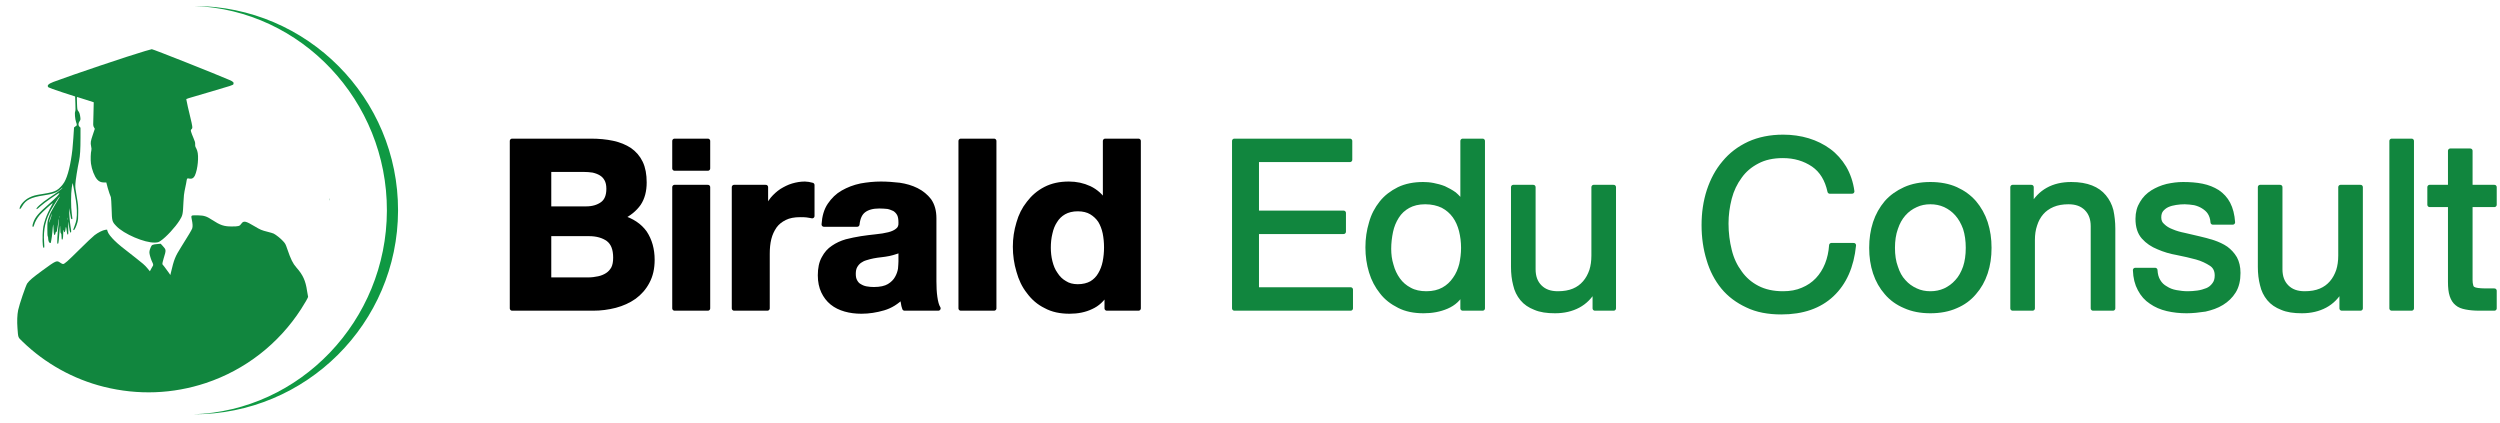
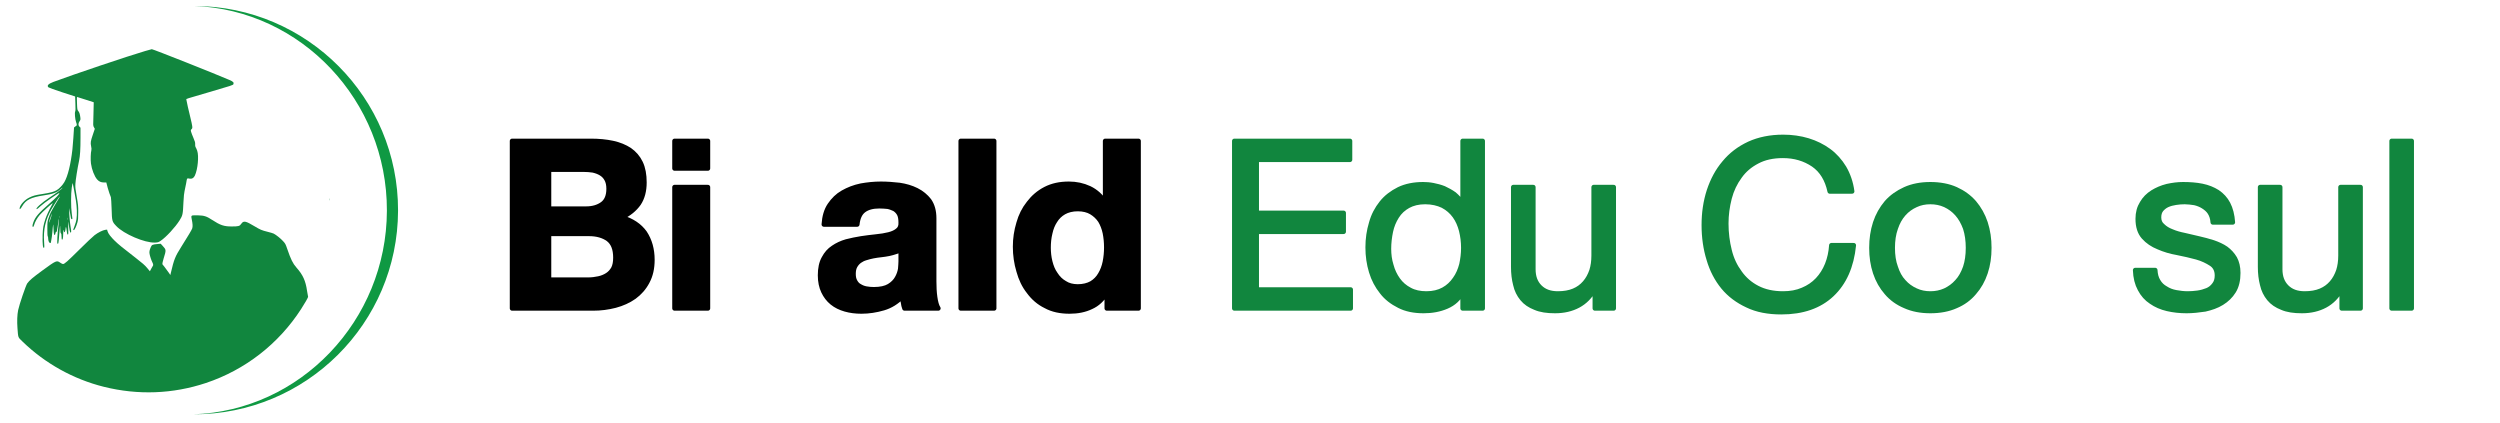
<svg xmlns="http://www.w3.org/2000/svg" width="100%" height="100%" viewBox="0 0 260 44" version="1.1" xml:space="preserve" style="fill-rule:evenodd;clip-rule:evenodd;stroke-linejoin:round;stroke-miterlimit:2;">
  <g transform="matrix(1.13,0,0,1,-621.739,0)">
    <g id="Artboard3">
      <rect x="550" y="0" width="230" height="44" style="fill:none;" />
      <g id="LOLGO" transform="matrix(0.885,0,0,1,60.808,0)">
        <g transform="matrix(0.004,-6.40609e-18,-6.40609e-18,-0.004,549.526,40.816)">
          <path d="M4641,8877C4236,8760 2718,8248 2254,8073C2123,8023 2082,7979 2127,7934C2136,7925 2296,7867 2482,7806L2821,7696L2828,7512C2834,7380 2832,7322 2823,7306C2806,7273 2819,7107 2845,7033C2874,6952 2873,6943 2830,6918C2810,6906 2793,6893 2793,6890C2793,6846 2760,6396 2751,6321C2707,5931 2630,5619 2540,5467C2491,5385 2408,5298 2341,5259C2270,5217 2174,5192 1978,5161C1782,5131 1729,5116 1627,5066C1509,5007 1397,4886 1380,4800C1368,4741 1399,4762 1447,4846C1541,5008 1674,5074 2006,5124C2247,5160 2343,5195 2444,5287C2474,5314 2496,5329 2493,5320C2483,5295 2345,5192 2154,5067C1946,4931 1767,4767 1828,4767C1835,4767 1878,4803 1925,4847C2004,4922 2399,5196 2410,5185C2426,5169 2326,5062 2159,4916C1864,4658 1783,4562 1732,4415C1707,4342 1706,4305 1727,4305C1736,4305 1747,4323 1754,4350C1775,4431 1836,4540 1900,4614C1961,4684 2223,4923 2239,4924C2243,4924 2230,4895 2209,4859C2152,4759 2074,4591 2050,4515C1994,4344 1982,4272 1976,4093C1970,3855 1984,3733 2015,3764C2022,3771 2022,3821 2015,3910C1991,4229 2050,4492 2206,4765C2282,4898 2400,5078 2418,5089C2425,5094 2424,5086 2414,5071C2375,5011 2216,4736 2190,4685C2175,4655 2148,4588 2131,4536C2101,4446 2100,4434 2099,4257C2099,4138 2102,4067 2110,4060C2116,4054 2121,4026 2121,3997C2121,3940 2147,3885 2175,3885C2189,3885 2194,3898 2199,3945C2203,3979 2210,4025 2216,4048C2221,4071 2228,4137 2232,4195C2236,4253 2242,4319 2247,4342C2254,4379 2255,4376 2256,4310C2259,4183 2270,4095 2284,4095C2299,4095 2310,4118 2310,4147C2310,4158 2319,4168 2329,4171C2346,4175 2352,4202 2373,4351C2386,4447 2399,4524 2402,4521C2405,4518 2399,4451 2390,4371C2361,4111 2348,3885 2362,3871C2384,3849 2391,3882 2405,4072C2424,4336 2433,4393 2435,4256C2436,4176 2440,4147 2452,4137C2463,4128 2468,4103 2468,4052C2468,4013 2472,3978 2477,3975C2497,3962 2510,4011 2510,4102C2511,4153 2515,4204 2520,4216C2528,4233 2529,4231 2530,4203C2531,4147 2559,4159 2567,4218C2583,4341 2585,4338 2610,4150C2614,4120 2621,4106 2632,4106C2645,4106 2647,4130 2642,4287C2639,4386 2639,4454 2642,4436C2675,4209 2687,4158 2704,4158C2724,4158 2724,4191 2704,4305C2684,4425 2667,4618 2668,4715L2669,4793L2688,4672C2710,4526 2716,4505 2736,4505C2755,4505 2755,4504 2734,4652C2710,4816 2710,5172 2734,5328C2743,5391 2753,5444 2755,5446C2760,5451 2804,5218 2840,4998C2869,4822 2875,4632 2856,4500C2850,4460 2829,4386 2809,4336C2768,4234 2765,4221 2787,4221C2807,4221 2851,4316 2880,4418C2898,4486 2902,4528 2902,4683C2903,4851 2899,4886 2863,5093C2828,5288 2823,5332 2828,5423C2833,5519 2882,5829 2924,6026C2950,6148 2961,6324 2961,6616L2961,6884L2935,6909C2899,6942 2900,6996 2936,7050C2961,7086 2963,7097 2957,7149C2946,7237 2932,7283 2903,7317C2878,7347 2876,7357 2870,7517C2864,7660 2865,7686 2878,7681C2886,7678 2985,7647 3097,7612C3209,7577 3303,7547 3305,7545C3307,7543 3304,7405 3298,7239C3287,6938 3287,6937 3310,6896L3333,6855L3283,6706C3222,6527 3218,6494 3237,6401C3248,6352 3250,6319 3243,6296C3226,6237 3220,6046 3233,5951C3254,5797 3323,5618 3393,5539C3441,5484 3494,5460 3569,5460L3632,5460L3642,5421C3648,5399 3660,5351 3670,5314C3679,5277 3699,5215 3713,5177C3728,5139 3745,5094 3751,5077C3757,5059 3765,4922 3770,4772C3779,4454 3782,4443 3889,4329C4084,4120 4632,3886 4898,3897C4976,3901 4987,3904 5045,3943C5185,4036 5425,4296 5536,4473C5619,4606 5623,4625 5638,4956C5645,5094 5655,5194 5666,5234C5675,5269 5694,5359 5707,5434C5732,5583 5725,5573 5802,5559C5858,5548 5906,5576 5935,5640C6010,5802 6043,6147 5995,6285C5984,6318 5966,6358 5956,6373C5944,6392 5939,6416 5942,6454C5944,6499 5937,6526 5897,6618C5871,6678 5843,6749 5837,6775C5825,6818 5826,6823 5848,6846C5869,6867 5871,6876 5865,6928C5861,6960 5842,7052 5821,7134C5780,7296 5712,7599 5712,7619C5712,7636 5681,7626 6302,7807C6891,7979 6927,7991 6937,8016C6953,8060 6932,8082 6833,8125C6470,8283 4848,8926 4815,8925C4809,8924 4731,8903 4641,8877ZM2184,4520C2146,4402 2124,4376 2158,4489C2176,4549 2218,4653 2222,4648C2224,4647 2207,4589 2184,4520ZM2412,4549C2409,4539 2407,4545 2407,4562C2406,4580 2409,4588 2411,4581C2414,4574 2414,4560 2412,4549ZM2632,4491C2630,4478 2628,4489 2628,4515C2628,4541 2630,4552 2632,4539C2635,4526 2635,4504 2632,4491Z" style="fill:rgb(17,134,62);fill-rule:nonzero;" />
          <path d="M9432,5019C9432,4993 9434,4982 9436,4995C9439,5008 9439,5030 9436,5043C9434,5056 9432,5045 9432,5019Z" style="fill:rgb(17,134,62);fill-rule:nonzero;" />
          <path d="M5875,4603C5839,4593 5837,4584 5852,4509C5879,4380 5882,4313 5865,4264C5849,4220 5764,4078 5581,3787C5421,3533 5393,3463 5311,3114L5297,3053L5256,3114C5234,3148 5189,3209 5156,3250C5123,3290 5093,3329 5089,3336C5085,3343 5100,3409 5122,3483C5191,3705 5191,3708 5102,3806L5046,3867L4967,3860C4835,3849 4815,3840 4790,3782C4754,3698 4746,3656 4757,3601C4768,3538 4804,3432 4831,3380C4853,3337 4856,3307 4842,3291C4837,3286 4817,3252 4799,3216L4765,3151L4691,3240C4633,3309 4568,3366 4396,3499C4046,3769 3949,3849 3855,3940C3749,4043 3679,4134 3664,4192L3652,4234L3604,4228C3538,4219 3419,4159 3327,4089C3284,4057 3108,3890 2935,3718C2616,3402 2545,3339 2505,3339C2493,3339 2460,3356 2431,3376C2343,3439 2327,3432 1970,3171C1715,2984 1635,2916 1577,2837C1540,2785 1368,2281 1340,2141C1315,2020 1309,1849 1322,1675C1342,1415 1331,1442 1453,1324C2037,756 2777,344 3569,147C4457,-74 5360,-40 6221,246C7240,586 8110,1261 8696,2168C8793,2317 8884,2478 8878,2488C8875,2493 8863,2562 8851,2642C8813,2906 8743,3059 8573,3250C8483,3351 8427,3465 8336,3732C8292,3861 8286,3872 8223,3939C8156,4011 8046,4098 7984,4130C7966,4139 7893,4161 7823,4178C7671,4216 7636,4231 7489,4319C7249,4463 7201,4472 7139,4383C7099,4324 7068,4316 6893,4316C6692,4315 6595,4348 6379,4489C6241,4580 6175,4601 6022,4605C5952,4607 5886,4606 5875,4603Z" style="fill:rgb(17,134,62);fill-rule:nonzero;" />
        </g>
        <g transform="matrix(-0.368,-0.001,0.001,-0.368,632.765,256.323)">
          <path d="M163.698,579C131.853,579 106,604.853 106,636.698C106,668.542 131.853,694.395 163.698,694.395C133.593,693.344 109.153,667.853 109.153,636.698C109.153,605.543 133.593,580.051 163.698,579Z" style="fill:rgb(15,153,67);" />
        </g>
      </g>
      <g id="TEXT" transform="matrix(0.885,0,0,1,63.462,0)">
        <g transform="matrix(24.378,0,0,24.378,601.576,32.068)">
          <path d="M0.226,-0.425L0.226,-0.592L0.373,-0.592C0.387,-0.592 0.401,-0.591 0.414,-0.589C0.427,-0.586 0.438,-0.582 0.448,-0.576C0.458,-0.57 0.466,-0.562 0.472,-0.551C0.478,-0.54 0.481,-0.527 0.481,-0.51C0.481,-0.48 0.472,-0.458 0.454,-0.445C0.436,-0.432 0.413,-0.425 0.385,-0.425L0.226,-0.425ZM0.069,-0.714L0.069,-0L0.415,-0C0.447,-0 0.478,-0.004 0.509,-0.012C0.539,-0.02 0.566,-0.032 0.59,-0.049C0.613,-0.066 0.632,-0.087 0.646,-0.114C0.66,-0.14 0.667,-0.171 0.667,-0.207C0.667,-0.252 0.656,-0.29 0.635,-0.322C0.613,-0.353 0.58,-0.375 0.536,-0.388C0.568,-0.403 0.592,-0.423 0.609,-0.447C0.625,-0.471 0.633,-0.501 0.633,-0.537C0.633,-0.57 0.628,-0.598 0.617,-0.621C0.606,-0.644 0.59,-0.662 0.57,-0.676C0.55,-0.689 0.526,-0.699 0.498,-0.705C0.47,-0.711 0.439,-0.714 0.405,-0.714L0.069,-0.714ZM0.226,-0.122L0.226,-0.318L0.397,-0.318C0.431,-0.318 0.458,-0.31 0.479,-0.295C0.5,-0.279 0.51,-0.253 0.51,-0.216C0.51,-0.197 0.507,-0.182 0.501,-0.17C0.494,-0.158 0.486,-0.149 0.475,-0.142C0.464,-0.135 0.452,-0.13 0.438,-0.127C0.424,-0.124 0.409,-0.122 0.394,-0.122L0.226,-0.122Z" style="fill-rule:nonzero;stroke:black;stroke-width:0.02px;" />
        </g>
        <g transform="matrix(24.378,0,0,24.378,618.738,32.068)">
          <path d="M0.2,-0.597L0.2,-0.714L0.058,-0.714L0.058,-0.597L0.2,-0.597ZM0.058,-0.517L0.058,-0L0.2,-0L0.2,-0.517L0.058,-0.517Z" style="fill-rule:nonzero;stroke:black;stroke-width:0.02px;" />
        </g>
        <g transform="matrix(24.378,0,0,24.378,625.028,32.068)">
-           <path d="M0.054,-0.517L0.054,-0L0.196,-0L0.196,-0.233C0.196,-0.256 0.198,-0.278 0.203,-0.298C0.208,-0.318 0.216,-0.335 0.227,-0.351C0.238,-0.366 0.252,-0.377 0.27,-0.386C0.288,-0.395 0.31,-0.399 0.336,-0.399C0.345,-0.399 0.354,-0.399 0.363,-0.398C0.372,-0.397 0.38,-0.395 0.387,-0.394L0.387,-0.526C0.376,-0.529 0.365,-0.531 0.356,-0.531C0.338,-0.531 0.321,-0.528 0.304,-0.523C0.287,-0.518 0.272,-0.51 0.257,-0.501C0.242,-0.491 0.229,-0.479 0.218,-0.466C0.207,-0.452 0.198,-0.437 0.191,-0.421L0.189,-0.421L0.189,-0.517L0.054,-0.517Z" style="fill-rule:nonzero;stroke:black;stroke-width:0.02px;" />
-         </g>
+           </g>
        <g transform="matrix(24.378,0,0,24.378,634.511,32.068)">
          <path d="M0.048,-0.358C0.05,-0.391 0.058,-0.419 0.073,-0.441C0.088,-0.463 0.106,-0.481 0.129,-0.494C0.152,-0.507 0.177,-0.517 0.206,-0.523C0.234,-0.528 0.262,-0.531 0.291,-0.531C0.317,-0.531 0.343,-0.529 0.37,-0.526C0.397,-0.522 0.421,-0.515 0.443,-0.504C0.465,-0.493 0.483,-0.478 0.497,-0.46C0.511,-0.44 0.518,-0.415 0.518,-0.384L0.518,-0.115C0.518,-0.092 0.519,-0.069 0.522,-0.048C0.525,-0.027 0.529,-0.011 0.536,-0L0.392,-0C0.389,-0.008 0.387,-0.016 0.386,-0.025C0.384,-0.033 0.383,-0.041 0.382,-0.05C0.359,-0.027 0.333,-0.01 0.302,-0.001C0.271,0.008 0.24,0.013 0.208,0.013C0.183,0.013 0.16,0.01 0.139,0.004C0.118,-0.002 0.099,-0.011 0.083,-0.024C0.067,-0.037 0.055,-0.053 0.046,-0.072C0.037,-0.091 0.032,-0.114 0.032,-0.141C0.032,-0.17 0.037,-0.195 0.048,-0.214C0.058,-0.233 0.071,-0.248 0.088,-0.259C0.104,-0.27 0.123,-0.279 0.144,-0.285C0.165,-0.29 0.186,-0.295 0.207,-0.298C0.228,-0.301 0.249,-0.304 0.27,-0.306C0.291,-0.308 0.309,-0.311 0.325,-0.315C0.341,-0.319 0.354,-0.325 0.363,-0.333C0.372,-0.34 0.377,-0.351 0.376,-0.366C0.376,-0.381 0.374,-0.394 0.369,-0.403C0.364,-0.412 0.357,-0.419 0.349,-0.424C0.34,-0.428 0.331,-0.432 0.32,-0.434C0.309,-0.435 0.297,-0.436 0.284,-0.436C0.256,-0.436 0.234,-0.43 0.218,-0.418C0.202,-0.406 0.193,-0.386 0.19,-0.358L0.048,-0.358ZM0.376,-0.253C0.37,-0.248 0.363,-0.243 0.354,-0.241C0.345,-0.238 0.335,-0.235 0.325,-0.233C0.314,-0.231 0.303,-0.229 0.292,-0.228C0.281,-0.227 0.269,-0.225 0.258,-0.223C0.247,-0.221 0.237,-0.218 0.227,-0.215C0.216,-0.212 0.207,-0.207 0.2,-0.202C0.192,-0.196 0.186,-0.189 0.181,-0.18C0.176,-0.171 0.174,-0.16 0.174,-0.147C0.174,-0.134 0.176,-0.124 0.181,-0.115C0.186,-0.106 0.192,-0.099 0.2,-0.095C0.208,-0.09 0.217,-0.086 0.228,-0.084C0.239,-0.082 0.25,-0.081 0.261,-0.081C0.289,-0.081 0.311,-0.086 0.326,-0.095C0.341,-0.104 0.353,-0.116 0.36,-0.129C0.367,-0.141 0.372,-0.155 0.374,-0.168C0.375,-0.181 0.376,-0.192 0.376,-0.2L0.376,-0.253Z" style="fill-rule:nonzero;stroke:black;stroke-width:0.02px;" />
        </g>
        <g transform="matrix(24.378,0,0,24.378,648.504,32.068)">
          <rect x="0.058" y="-0.714" width="0.142" height="0.714" style="stroke:black;stroke-width:0.02px;" />
        </g>
        <g transform="matrix(24.378,0,0,24.378,654.794,32.068)">
          <path d="M0.421,-0.26C0.421,-0.239 0.419,-0.218 0.415,-0.198C0.411,-0.178 0.404,-0.16 0.395,-0.145C0.386,-0.129 0.373,-0.116 0.358,-0.107C0.342,-0.098 0.322,-0.093 0.299,-0.093C0.277,-0.093 0.258,-0.098 0.243,-0.108C0.227,-0.117 0.214,-0.13 0.204,-0.146C0.193,-0.161 0.186,-0.179 0.181,-0.199C0.176,-0.219 0.174,-0.239 0.174,-0.259C0.174,-0.28 0.176,-0.301 0.181,-0.321C0.185,-0.34 0.192,-0.358 0.202,-0.373C0.211,-0.388 0.224,-0.401 0.24,-0.41C0.256,-0.419 0.276,-0.424 0.299,-0.424C0.322,-0.424 0.342,-0.419 0.357,-0.41C0.372,-0.401 0.385,-0.389 0.395,-0.374C0.404,-0.359 0.411,-0.341 0.415,-0.322C0.419,-0.302 0.421,-0.281 0.421,-0.26ZM0.423,-0.066L0.423,-0L0.558,-0L0.558,-0.714L0.416,-0.714L0.416,-0.454L0.414,-0.454C0.398,-0.479 0.376,-0.499 0.349,-0.512C0.321,-0.525 0.292,-0.531 0.261,-0.531C0.223,-0.531 0.19,-0.524 0.161,-0.509C0.132,-0.494 0.109,-0.474 0.09,-0.449C0.07,-0.424 0.056,-0.396 0.047,-0.364C0.037,-0.331 0.032,-0.298 0.032,-0.263C0.032,-0.227 0.037,-0.192 0.047,-0.159C0.056,-0.126 0.07,-0.096 0.09,-0.071C0.109,-0.045 0.133,-0.024 0.162,-0.01C0.191,0.006 0.225,0.013 0.264,0.013C0.298,0.013 0.329,0.007 0.356,-0.006C0.383,-0.018 0.404,-0.038 0.421,-0.066L0.423,-0.066Z" style="fill-rule:nonzero;stroke:black;stroke-width:0.02px;" />
        </g>
        <g transform="matrix(24.378,0,0,24.378,676.466,32.068)">
          <path d="M0.078,-0.714L0.078,-0L0.574,-0L0.574,-0.08L0.173,-0.08L0.173,-0.327L0.544,-0.327L0.544,-0.407L0.173,-0.407L0.173,-0.634L0.571,-0.634L0.571,-0.714L0.078,-0.714Z" style="fill:rgb(17,134,62);fill-rule:nonzero;stroke:rgb(17,134,62);stroke-width:0.02px;" />
        </g>
        <g transform="matrix(24.378,0,0,24.378,691.362,32.068)">
          <path d="M0.126,-0.254C0.126,-0.279 0.129,-0.304 0.134,-0.328C0.139,-0.352 0.148,-0.373 0.16,-0.392C0.172,-0.411 0.188,-0.426 0.208,-0.437C0.228,-0.448 0.252,-0.454 0.281,-0.454C0.31,-0.454 0.335,-0.448 0.356,-0.438C0.377,-0.427 0.394,-0.412 0.407,-0.394C0.42,-0.376 0.429,-0.355 0.435,-0.332C0.441,-0.308 0.444,-0.283 0.444,-0.258C0.444,-0.234 0.441,-0.21 0.436,-0.187C0.43,-0.164 0.421,-0.143 0.408,-0.125C0.395,-0.106 0.379,-0.091 0.359,-0.08C0.339,-0.069 0.315,-0.063 0.286,-0.063C0.259,-0.063 0.235,-0.068 0.215,-0.079C0.194,-0.09 0.178,-0.104 0.165,-0.122C0.152,-0.14 0.142,-0.161 0.136,-0.184C0.129,-0.206 0.126,-0.23 0.126,-0.254ZM0.526,-0L0.526,-0.714L0.441,-0.714L0.441,-0.448L0.439,-0.448C0.43,-0.463 0.418,-0.476 0.405,-0.487C0.391,-0.497 0.376,-0.505 0.361,-0.512C0.346,-0.518 0.33,-0.522 0.315,-0.525C0.3,-0.528 0.285,-0.529 0.272,-0.529C0.233,-0.529 0.198,-0.522 0.169,-0.508C0.139,-0.493 0.114,-0.474 0.095,-0.45C0.075,-0.425 0.06,-0.397 0.051,-0.364C0.041,-0.331 0.036,-0.297 0.036,-0.26C0.036,-0.223 0.041,-0.189 0.051,-0.156C0.061,-0.123 0.076,-0.095 0.096,-0.07C0.115,-0.045 0.14,-0.026 0.17,-0.011C0.199,0.004 0.234,0.011 0.274,0.011C0.31,0.011 0.343,0.005 0.373,-0.008C0.403,-0.021 0.425,-0.041 0.439,-0.07L0.441,-0.07L0.441,-0L0.526,-0Z" style="fill:rgb(17,134,62);fill-rule:nonzero;stroke:rgb(17,134,62);stroke-width:0.02px;" />
        </g>
        <g transform="matrix(24.378,0,0,24.378,705.818,32.068)">
          <path d="M0.492,-0L0.492,-0.517L0.407,-0.517L0.407,-0.225C0.407,-0.202 0.404,-0.18 0.398,-0.161C0.391,-0.141 0.382,-0.124 0.369,-0.109C0.356,-0.094 0.341,-0.083 0.322,-0.075C0.303,-0.067 0.28,-0.063 0.254,-0.063C0.221,-0.063 0.196,-0.072 0.177,-0.091C0.158,-0.11 0.149,-0.135 0.149,-0.167L0.149,-0.517L0.064,-0.517L0.064,-0.177C0.064,-0.149 0.067,-0.124 0.073,-0.101C0.078,-0.078 0.088,-0.058 0.102,-0.041C0.116,-0.024 0.134,-0.012 0.157,-0.003C0.18,0.007 0.208,0.011 0.242,0.011C0.28,0.011 0.313,0.003 0.341,-0.012C0.369,-0.027 0.392,-0.05 0.41,-0.082L0.412,-0.082L0.412,-0L0.492,-0Z" style="fill:rgb(17,134,62);fill-rule:nonzero;stroke:rgb(17,134,62);stroke-width:0.02px;" />
        </g>
        <g transform="matrix(24.378,0,0,24.378,726.149,32.068)">
          <path d="M0.58,-0.499L0.675,-0.499C0.67,-0.537 0.658,-0.571 0.641,-0.6C0.624,-0.628 0.602,-0.653 0.576,-0.672C0.55,-0.691 0.52,-0.706 0.487,-0.716C0.454,-0.726 0.418,-0.731 0.381,-0.731C0.326,-0.731 0.278,-0.721 0.236,-0.702C0.193,-0.682 0.158,-0.655 0.13,-0.621C0.101,-0.587 0.08,-0.547 0.065,-0.502C0.05,-0.456 0.043,-0.407 0.043,-0.355C0.043,-0.303 0.05,-0.254 0.064,-0.209C0.077,-0.164 0.098,-0.124 0.125,-0.091C0.152,-0.058 0.187,-0.032 0.228,-0.013C0.269,0.007 0.318,0.016 0.373,0.016C0.464,0.016 0.536,-0.009 0.589,-0.059C0.642,-0.109 0.673,-0.179 0.682,-0.269L0.587,-0.269C0.585,-0.24 0.579,-0.212 0.569,-0.187C0.559,-0.162 0.545,-0.14 0.528,-0.122C0.51,-0.103 0.489,-0.089 0.465,-0.079C0.44,-0.068 0.412,-0.063 0.381,-0.063C0.338,-0.063 0.302,-0.071 0.271,-0.087C0.24,-0.103 0.215,-0.125 0.196,-0.152C0.176,-0.179 0.161,-0.21 0.152,-0.247C0.143,-0.283 0.138,-0.321 0.138,-0.362C0.138,-0.399 0.143,-0.435 0.152,-0.47C0.161,-0.505 0.176,-0.536 0.196,-0.563C0.215,-0.59 0.24,-0.611 0.271,-0.627C0.301,-0.643 0.337,-0.651 0.38,-0.651C0.43,-0.651 0.473,-0.638 0.51,-0.613C0.546,-0.588 0.569,-0.55 0.58,-0.499Z" style="fill:rgb(17,134,62);fill-rule:nonzero;stroke:rgb(17,134,62);stroke-width:0.02px;" />
        </g>
        <g transform="matrix(24.378,0,0,24.378,743.751,32.068)">
          <path d="M0.126,-0.258C0.126,-0.289 0.13,-0.317 0.139,-0.342C0.147,-0.366 0.158,-0.386 0.173,-0.403C0.188,-0.42 0.205,-0.432 0.225,-0.441C0.244,-0.45 0.265,-0.454 0.287,-0.454C0.309,-0.454 0.33,-0.45 0.35,-0.441C0.369,-0.432 0.386,-0.42 0.401,-0.403C0.416,-0.386 0.427,-0.366 0.436,-0.342C0.444,-0.317 0.448,-0.289 0.448,-0.258C0.448,-0.227 0.444,-0.199 0.436,-0.175C0.427,-0.15 0.416,-0.13 0.401,-0.114C0.386,-0.097 0.369,-0.085 0.35,-0.076C0.33,-0.067 0.309,-0.063 0.287,-0.063C0.265,-0.063 0.244,-0.067 0.225,-0.076C0.205,-0.085 0.188,-0.097 0.173,-0.114C0.158,-0.13 0.147,-0.15 0.139,-0.175C0.13,-0.199 0.126,-0.227 0.126,-0.258ZM0.036,-0.258C0.036,-0.22 0.041,-0.185 0.052,-0.152C0.063,-0.119 0.079,-0.091 0.1,-0.067C0.121,-0.042 0.148,-0.023 0.179,-0.01C0.21,0.004 0.246,0.011 0.287,0.011C0.328,0.011 0.365,0.004 0.396,-0.01C0.427,-0.023 0.453,-0.042 0.474,-0.067C0.495,-0.091 0.511,-0.119 0.522,-0.152C0.533,-0.185 0.538,-0.22 0.538,-0.258C0.538,-0.296 0.533,-0.331 0.522,-0.365C0.511,-0.398 0.495,-0.426 0.474,-0.451C0.453,-0.475 0.427,-0.494 0.396,-0.508C0.365,-0.522 0.328,-0.529 0.287,-0.529C0.246,-0.529 0.21,-0.522 0.179,-0.508C0.148,-0.494 0.121,-0.475 0.1,-0.451C0.079,-0.426 0.063,-0.398 0.052,-0.365C0.041,-0.331 0.036,-0.296 0.036,-0.258Z" style="fill:rgb(17,134,62);fill-rule:nonzero;stroke:rgb(17,134,62);stroke-width:0.02px;" />
        </g>
        <g transform="matrix(24.378,0,0,24.378,757.744,32.068)">
-           <path d="M0.064,-0.517L0.064,-0L0.149,-0L0.149,-0.292C0.149,-0.315 0.152,-0.337 0.159,-0.357C0.165,-0.376 0.174,-0.393 0.187,-0.408C0.2,-0.423 0.216,-0.434 0.235,-0.442C0.254,-0.45 0.276,-0.454 0.302,-0.454C0.335,-0.454 0.36,-0.445 0.379,-0.426C0.398,-0.407 0.407,-0.382 0.407,-0.35L0.407,-0L0.492,-0L0.492,-0.34C0.492,-0.368 0.489,-0.393 0.484,-0.417C0.478,-0.44 0.468,-0.459 0.454,-0.476C0.44,-0.493 0.422,-0.506 0.399,-0.515C0.376,-0.524 0.348,-0.529 0.314,-0.529C0.237,-0.529 0.181,-0.498 0.146,-0.435L0.144,-0.435L0.144,-0.517L0.064,-0.517Z" style="fill:rgb(17,134,62);fill-rule:nonzero;stroke:rgb(17,134,62);stroke-width:0.02px;" />
-         </g>
+           </g>
        <g transform="matrix(24.378,0,0,24.378,771.298,32.068)">
          <path d="M0.116,-0.163L0.031,-0.163C0.032,-0.131 0.039,-0.104 0.051,-0.082C0.063,-0.059 0.079,-0.041 0.099,-0.028C0.119,-0.014 0.142,-0.004 0.168,0.002C0.194,0.008 0.221,0.011 0.25,0.011C0.276,0.011 0.302,0.008 0.329,0.004C0.355,-0.002 0.379,-0.01 0.4,-0.023C0.421,-0.036 0.438,-0.052 0.451,-0.073C0.464,-0.094 0.47,-0.12 0.47,-0.151C0.47,-0.176 0.465,-0.196 0.456,-0.213C0.446,-0.23 0.433,-0.244 0.418,-0.255C0.402,-0.266 0.384,-0.274 0.364,-0.281C0.343,-0.288 0.322,-0.293 0.301,-0.298C0.281,-0.303 0.261,-0.307 0.241,-0.312C0.221,-0.316 0.203,-0.321 0.187,-0.328C0.171,-0.334 0.158,-0.342 0.148,-0.352C0.137,-0.361 0.132,-0.373 0.132,-0.388C0.132,-0.401 0.135,-0.412 0.142,-0.421C0.149,-0.429 0.157,-0.436 0.168,-0.441C0.179,-0.446 0.191,-0.449 0.204,-0.451C0.217,-0.453 0.229,-0.454 0.242,-0.454C0.256,-0.454 0.27,-0.452 0.284,-0.45C0.297,-0.447 0.31,-0.442 0.321,-0.435C0.332,-0.428 0.342,-0.42 0.349,-0.409C0.356,-0.398 0.361,-0.384 0.362,-0.367L0.447,-0.367C0.445,-0.398 0.438,-0.425 0.427,-0.446C0.416,-0.467 0.401,-0.483 0.382,-0.496C0.363,-0.508 0.341,-0.517 0.316,-0.522C0.291,-0.527 0.264,-0.529 0.235,-0.529C0.212,-0.529 0.19,-0.526 0.167,-0.521C0.143,-0.515 0.123,-0.506 0.105,-0.495C0.086,-0.483 0.071,-0.468 0.06,-0.449C0.048,-0.43 0.042,-0.408 0.042,-0.382C0.042,-0.349 0.05,-0.323 0.067,-0.304C0.084,-0.285 0.105,-0.271 0.13,-0.261C0.155,-0.25 0.182,-0.242 0.211,-0.237C0.24,-0.231 0.268,-0.225 0.293,-0.218C0.318,-0.211 0.338,-0.201 0.355,-0.19C0.372,-0.179 0.38,-0.162 0.38,-0.14C0.38,-0.124 0.376,-0.111 0.368,-0.101C0.36,-0.09 0.35,-0.082 0.338,-0.077C0.325,-0.072 0.312,-0.068 0.297,-0.066C0.282,-0.064 0.268,-0.063 0.255,-0.063C0.238,-0.063 0.221,-0.065 0.205,-0.068C0.188,-0.071 0.173,-0.077 0.161,-0.085C0.148,-0.092 0.137,-0.102 0.129,-0.116C0.121,-0.129 0.117,-0.144 0.116,-0.163Z" style="fill:rgb(17,134,62);fill-rule:nonzero;stroke:rgb(17,134,62);stroke-width:0.02px;" />
        </g>
        <g transform="matrix(24.378,0,0,24.378,783.487,32.068)">
          <path d="M0.492,-0L0.492,-0.517L0.407,-0.517L0.407,-0.225C0.407,-0.202 0.404,-0.18 0.398,-0.161C0.391,-0.141 0.382,-0.124 0.369,-0.109C0.356,-0.094 0.341,-0.083 0.322,-0.075C0.303,-0.067 0.28,-0.063 0.254,-0.063C0.221,-0.063 0.196,-0.072 0.177,-0.091C0.158,-0.11 0.149,-0.135 0.149,-0.167L0.149,-0.517L0.064,-0.517L0.064,-0.177C0.064,-0.149 0.067,-0.124 0.073,-0.101C0.078,-0.078 0.088,-0.058 0.102,-0.041C0.116,-0.024 0.134,-0.012 0.157,-0.003C0.18,0.007 0.208,0.011 0.242,0.011C0.28,0.011 0.313,0.003 0.341,-0.012C0.369,-0.027 0.392,-0.05 0.41,-0.082L0.412,-0.082L0.412,-0L0.492,-0Z" style="fill:rgb(17,134,62);fill-rule:nonzero;stroke:rgb(17,134,62);stroke-width:0.02px;" />
        </g>
        <g transform="matrix(24.378,0,0,24.378,797.042,32.068)">
          <rect x="0.069" y="-0.714" width="0.085" height="0.714" style="fill:rgb(17,134,62);stroke:rgb(17,134,62);stroke-width:0.02px;" />
        </g>
        <g transform="matrix(24.378,0,0,24.378,802.454,32.068)">
-           <path d="M0.182,-0.517L0.182,-0.672L0.097,-0.672L0.097,-0.517L0.009,-0.517L0.009,-0.442L0.097,-0.442L0.097,-0.113C0.097,-0.089 0.099,-0.07 0.104,-0.055C0.109,-0.04 0.116,-0.029 0.126,-0.021C0.135,-0.013 0.148,-0.008 0.164,-0.005C0.179,-0.002 0.198,-0 0.22,-0L0.285,-0L0.285,-0.075L0.246,-0.075C0.233,-0.075 0.222,-0.076 0.214,-0.077C0.205,-0.078 0.199,-0.08 0.194,-0.083C0.189,-0.086 0.186,-0.091 0.185,-0.097C0.183,-0.103 0.182,-0.111 0.182,-0.121L0.182,-0.442L0.285,-0.442L0.285,-0.517L0.182,-0.517Z" style="fill:rgb(17,134,62);fill-rule:nonzero;stroke:rgb(17,134,62);stroke-width:0.02px;" />
-         </g>
+           </g>
      </g>
    </g>
  </g>
</svg>